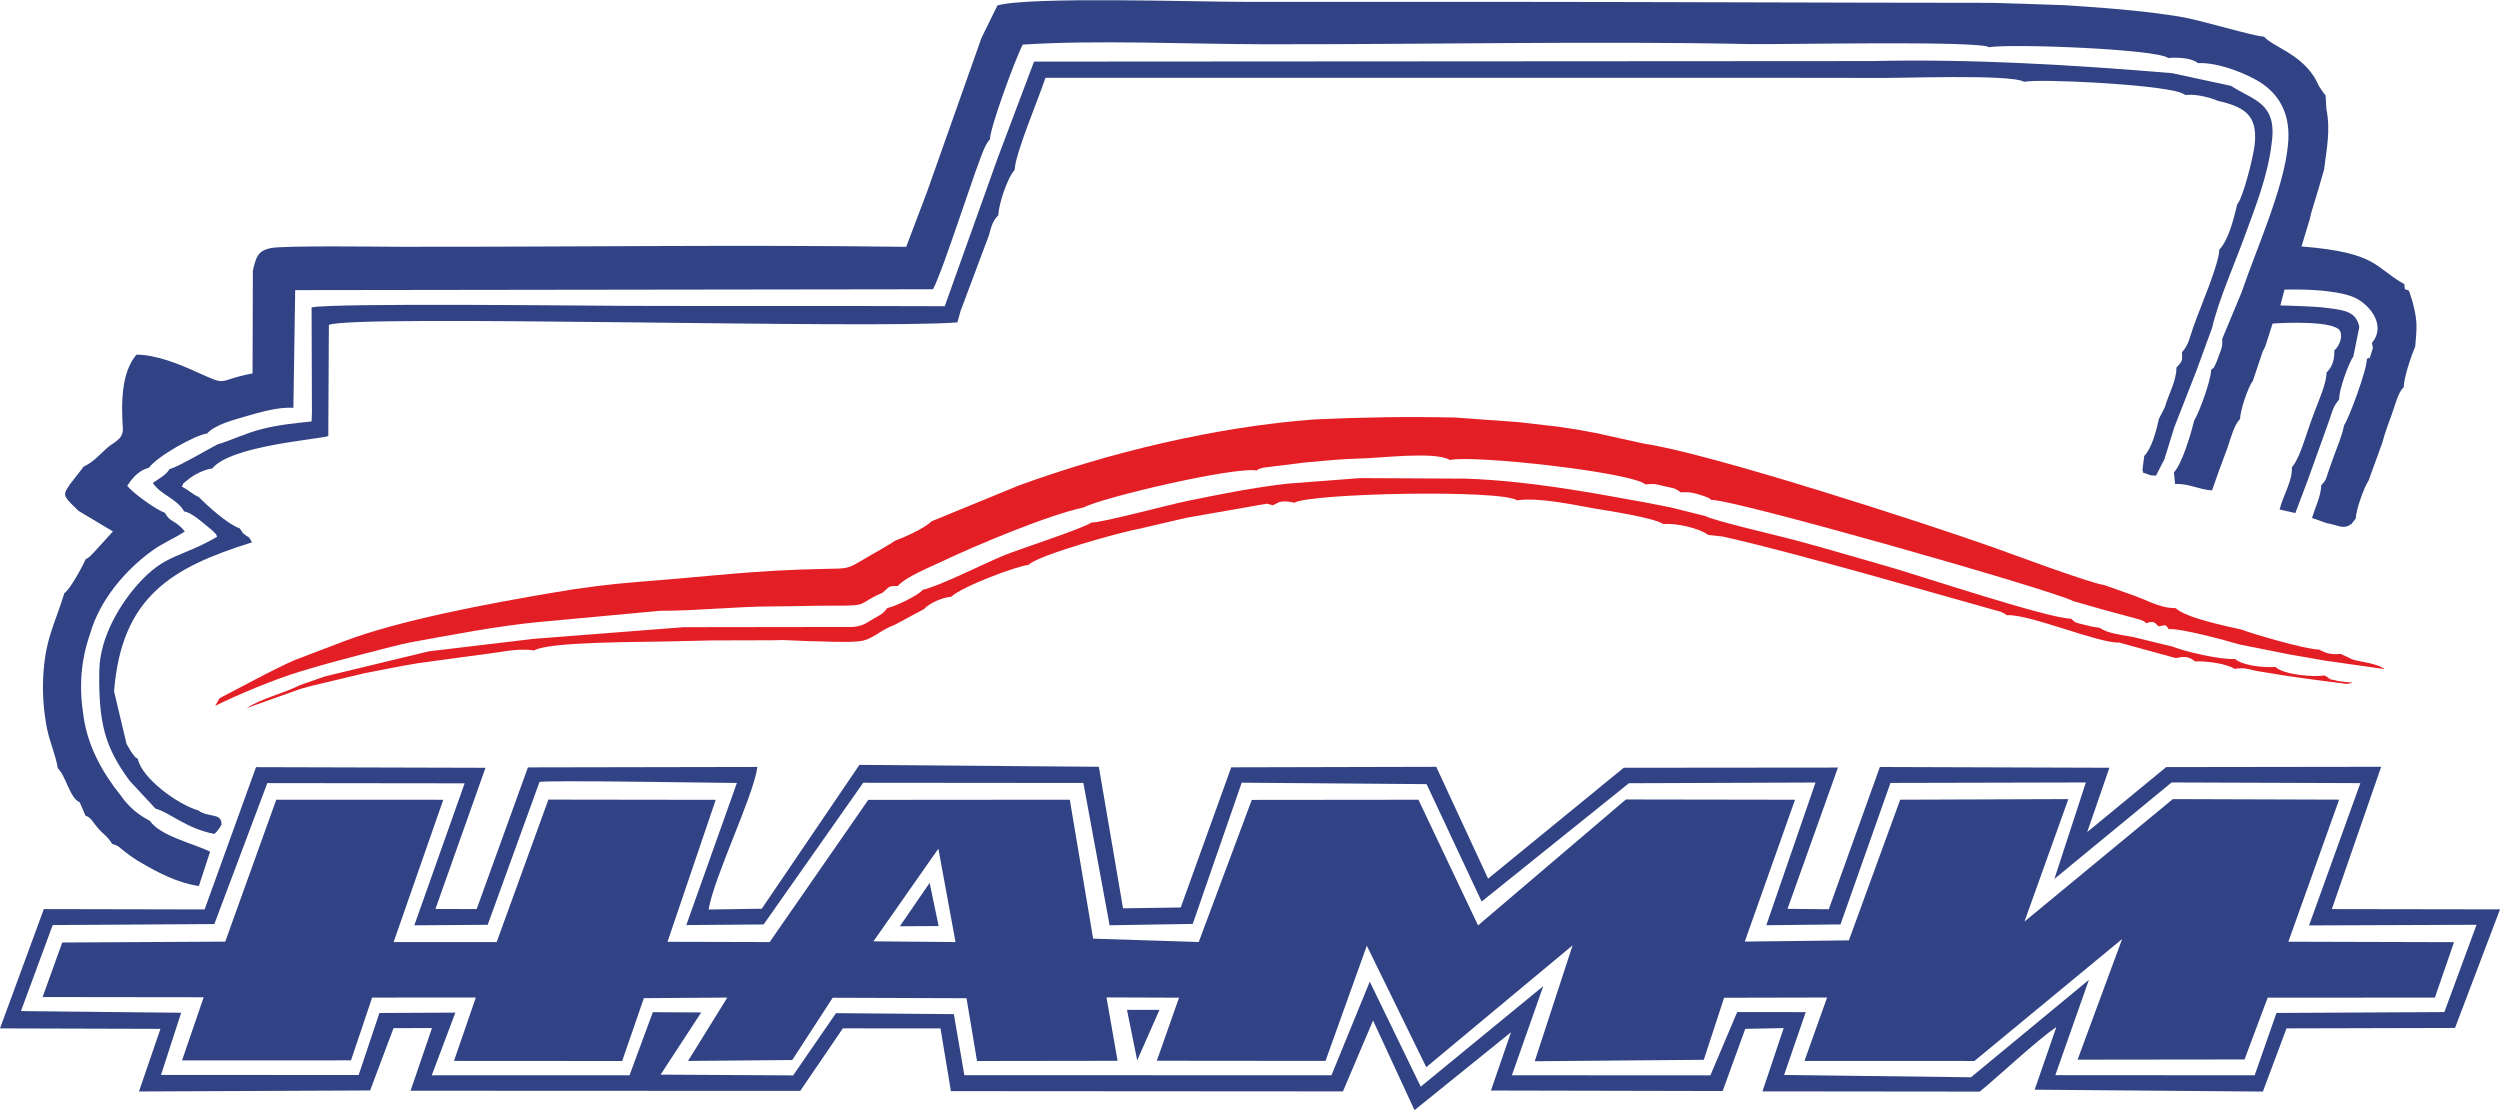
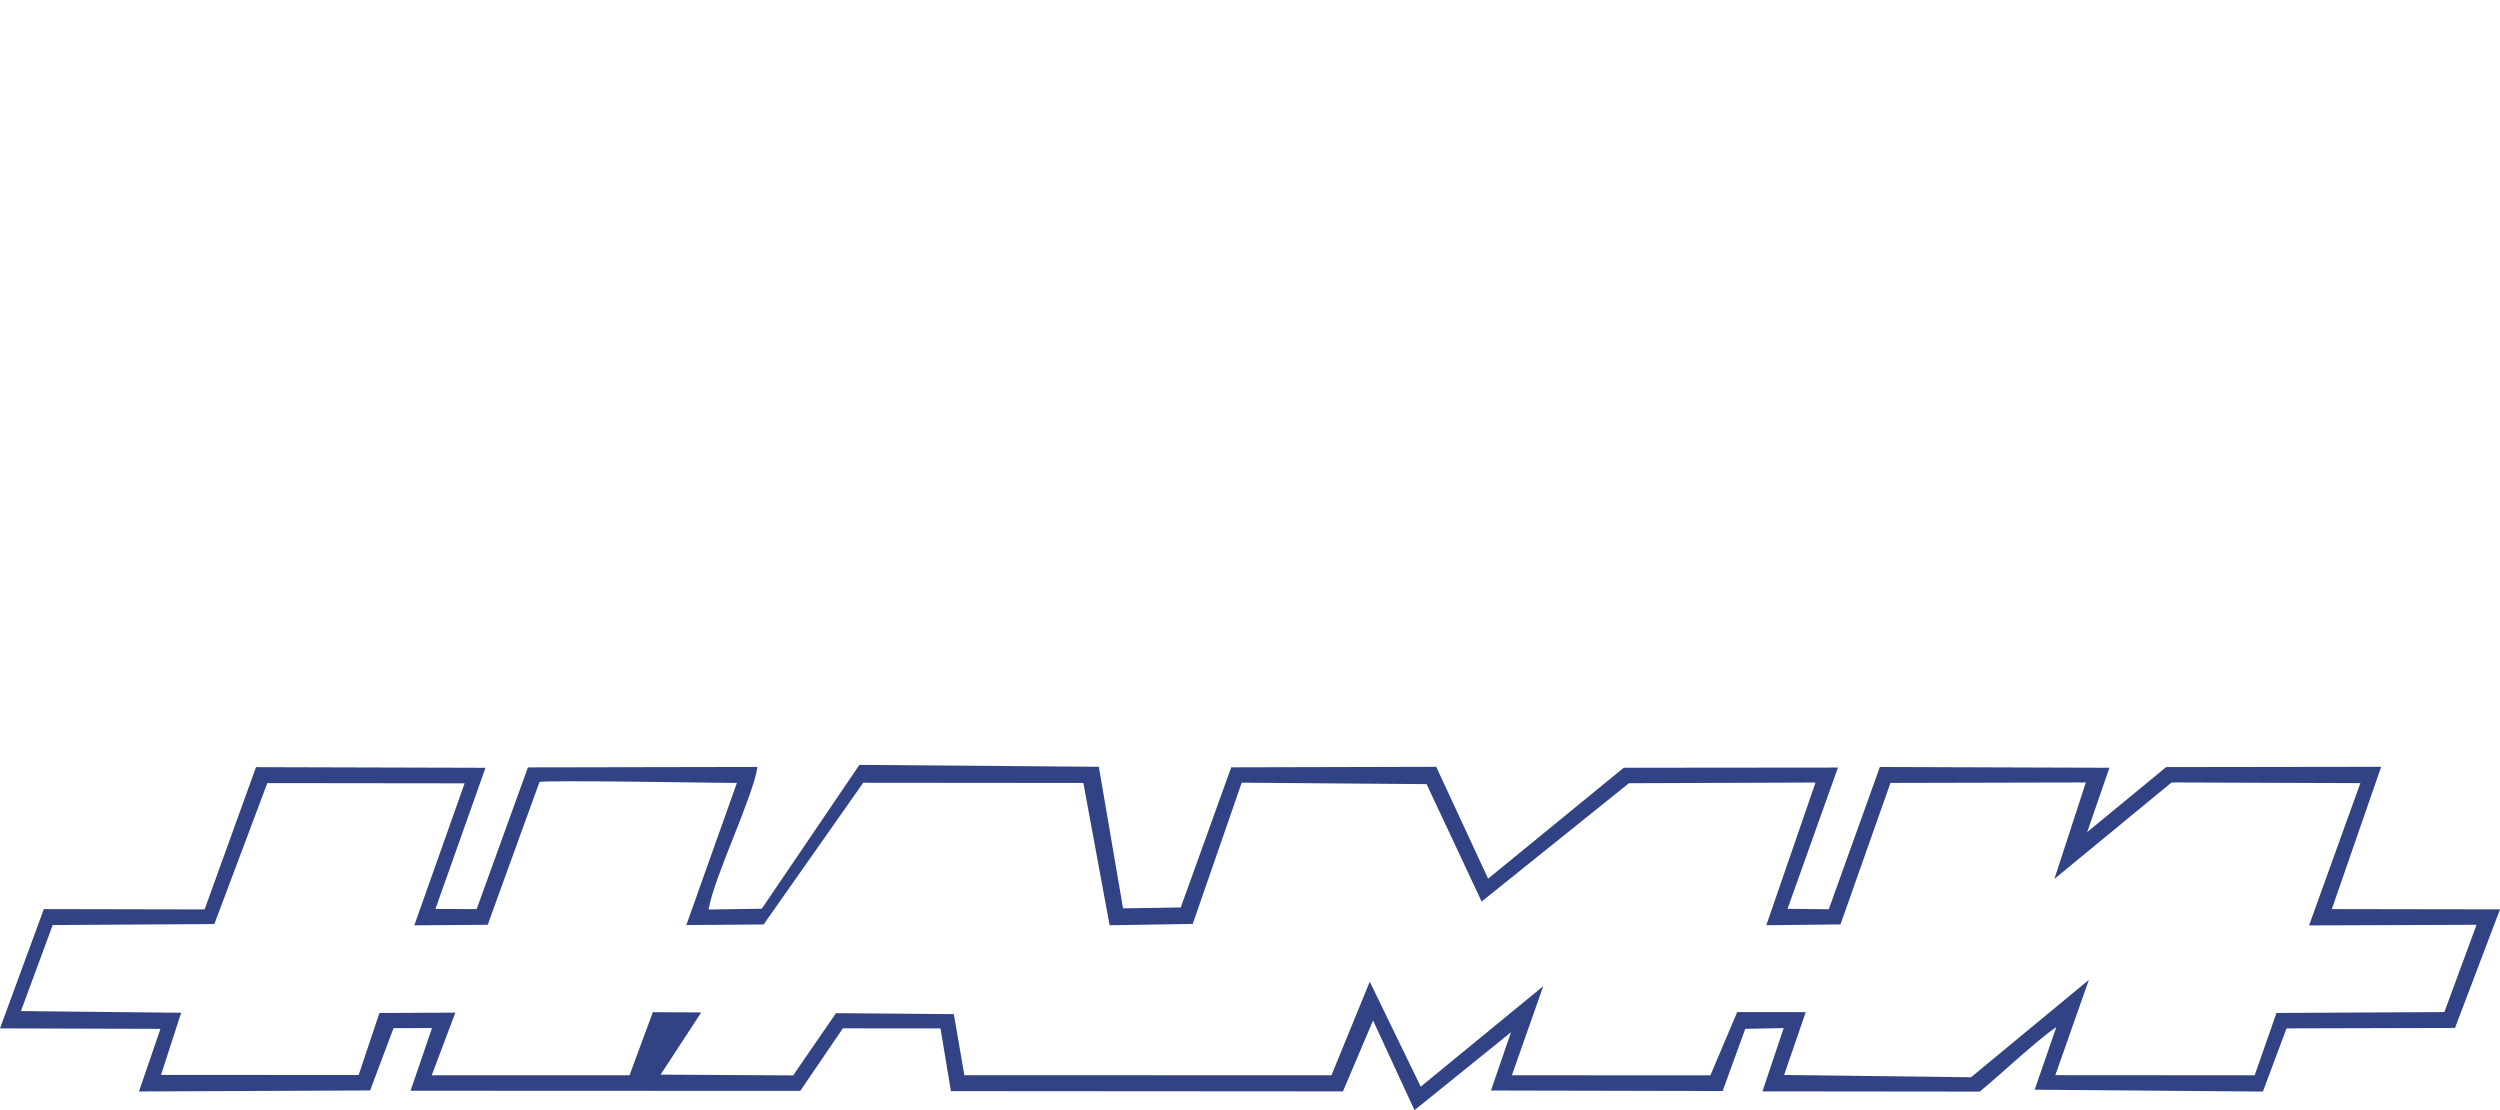
<svg xmlns="http://www.w3.org/2000/svg" xml:space="preserve" width="1862px" height="827px" version="1.1" style="shape-rendering:geometricPrecision; text-rendering:geometricPrecision; image-rendering:optimizeQuality; fill-rule:evenodd; clip-rule:evenodd" viewBox="0 0 74666 33150">
  <defs>
    <style type="text/css">
   
    .fil2 {fill:#E31E24}
    .fil0 {fill:#314384}
    .fil1 {fill:#314384}
   
  </style>
  </defs>
  <g id="__x0023_Layer_x0020_1">
    <g id="_2135319037792">
-       <path class="fil0" d="M22987 28130l-3051 -8 1440 -4240 -4997 -7 -1545 4254 -3078 1 1483 -4250 -4988 -2 -1524 4239 -4868 26 -587 1629 4811 6 -646 1886 5046 -1 631 -1875 3097 -2 -652 1893 5023 3 648 -1877 2492 -17 -1173 1892 3112 -27 1209 -1860 3996 14 314 1875 4198 -6 -331 -1893 2166 8 -663 1883 5038 5 1234 -3440 1775 3627 4371 -3639 -1131 3462 5049 -43 607 -1853 3075 -7 -675 1894 5076 1 4412 -3643 -1331 3604 4986 -6 691 -1845 4994 -3 572 -1655 -4948 -14 1516 -4243 -4967 -16 -4431 3658 1311 -3658 -5022 18 -1533 4201 -3109 36 1501 -4236 -5052 -8 -4415 3761 -1780 -3753 -4978 5 -1584 4244 -3154 -100 -697 -4150 -6019 5 -2945 4247zm3888 -472l1159 -7 -269 -1289 -890 1296zm7754 2497l-970 0 305 1507 665 -1507zm-6603 -4814l512 2789 -2451 -22 1939 -2767z" />
-       <path class="fil1" d="M29791 4732l-1575 4407c-3171,-13 -6327,1 -9482,-10 -1322,-5 -8760,-91 -9428,45l10 3136 -10 271c-516,53 -996,103 -1472,223 -503,127 -896,331 -1341,464 -347,178 -1115,641 -1434,740 -93,173 -348,302 -496,409 237,359 732,474 935,851 226,34 519,304 760,500 60,49 74,54 128,114 124,138 13,-48 98,144 -1091,634 -1543,499 -2360,1410 -484,540 -1135,1528 -1159,2582 -24,1550 159,2290 913,3302l765 824c458,128 894,585 1756,756 124,-97 215,-275 215,-275 23,-369 -405,-203 -696,-430 -600,-167 -1686,-957 -1800,-1534 -129,-102 -8,41 -169,-170 -43,-56 -118,-193 -169,-279l-373 -1569c223,-2830 1722,-3703 4121,-4452 -146,-242 -47,-90 -271,-271l-91 -142c-363,-125 -975,-680 -1227,-938 -237,-113 -279,-195 -510,-313 112,-180 -42,-17 162,-190 196,-166 511,-325 749,-351 543,-683 3167,-867 3465,-968l14 -2782 4 -538c726,-320 16253,132 18771,-76l94 -338 847 -2262c78,-274 106,-422 283,-604 5,-326 278,-1134 486,-1348 16,-495 725,-2151 920,-2752l19910 -1 1083 0 526 0 3132 4c791,20 4155,-125 4579,116 452,-96 3888,70 4648,315 18,5 47,19 62,24l119 57c334,-48 831,112 932,164 789,187 1227,402 1123,1326 -43,376 -353,1598 -520,1771 -108,447 -258,1061 -534,1353 -17,457 -565,1710 -780,2321 -104,297 -141,538 -336,744 15,264 9,272 -166,461 2,399 -241,803 -346,1183l-177 346c-73,344 -213,877 -439,1111l-52 410c52,140 -65,45 130,124 165,67 115,37 275,51l252 -495 294 -950 663 -1694 468 -1281c188,-820 677,-1918 968,-2721 310,-854 697,-1802 811,-2806 166,-1199 -567,-1264 -1214,-1692l-1762 -380c-2962,-246 -5957,-430 -8972,-361l-25018 16 -1092 2898z" />
-       <path class="fil0" d="M29789 156c-1,2 -473,968 -476,971l-1624 4592 -624 1647c-4980,-68 -10126,6 -15139,-2 -520,-1 -3447,-41 -3835,38 -382,78 -445,257 -539,679l-9 3065c-1149,215 -651,416 -1725,-66 -478,-215 -1144,-489 -1742,-495 -455,537 -459,1442 -405,2237 -12,310 -283,379 -480,557 -237,214 -404,415 -691,551l-419 538c-140,233 -235,280 29,553l229 227 1034 618 -584 641c-136,141 -143,140 -235,194 -84,205 -468,905 -632,1008 -287,940 -587,1391 -634,2560 -21,502 23,1006 113,1470 82,419 271,830 324,1197 249,241 358,896 657,1021l171 399c171,52 216,192 362,359 188,216 299,255 435,485 214,57 204,102 420,263 151,114 273,201 442,296 539,315 1094,603 1727,698l336 -1027c-481,-239 -1495,-468 -1799,-921 -378,-194 -654,-443 -871,-759 -506,-627 -980,-1429 -1110,-2357 -141,-891 -83,-1663 196,-2473 296,-1027 1069,-1915 1868,-2490 305,-220 656,-359 961,-564 -288,-357 -440,-256 -594,-556 -241,-79 -928,-562 -1126,-806 182,-283 377,-470 648,-540 243,-343 1401,-986 1735,-1021 246,-270 779,-402 1178,-520 395,-116 976,-283 1401,-248l54 -3516 19050 -26c335,-640 1308,-3768 1558,-4263 9,-19 20,-40 30,-57 60,-106 59,-99 114,-162 -8,-326 772,-2446 978,-2825 2200,-143 4918,-15 7173,-10 4606,10 10032,-102 14498,-6 903,20 6871,-110 7190,94 649,-111 5003,54 5349,322 291,-22 698,-7 889,154 605,-34 1524,335 1935,623 523,369 846,940 752,1829 -120,1282 -945,3103 -1385,4395l-577 1387c13,235 -20,284 -97,494 -24,66 -63,183 -91,238 -113,219 -22,78 -144,195 -5,317 -353,1265 -504,1509 -96,388 -353,1278 -608,1553l36 348c381,-27 695,160 1102,191l145 -411c106,-310 213,-565 321,-874 105,-298 187,-663 374,-853 -5,-227 238,-961 376,-1124l299 -889 77 -153 217 -681c333,-24 1881,-95 2021,232 83,195 -44,454 -175,569 -1,281 -46,472 -234,663 -3,332 -236,839 -348,1142 -293,764 -407,1300 -647,1636 -8,13 -26,35 -41,51 25,398 -265,848 -366,1260l470 107 367 -973 646 -1797c94,-272 115,-415 297,-624 -18,-272 291,-1102 423,-1284l178 -885c-99,-453 -435,-494 -924,-558 -455,-60 -959,-61 -1435,-81l124 -471c605,-16 1458,12 1988,195 519,179 1078,848 626,1392 11,174 58,73 -18,298 -127,374 3,49 -138,194 8,305 -534,1771 -677,1968 -71,348 -195,614 -316,951 -58,162 -89,250 -146,413 -83,238 -64,270 -223,432 -2,308 -178,659 -275,976l425 151c346,61 493,191 708,57 102,-64 27,-21 94,-88l81 -108c7,-262 249,-933 383,-1131l407 -1122c83,-314 185,-576 295,-882 101,-282 174,-611 350,-792 -5,-271 229,-944 341,-1210 56,-624 64,-774 -84,-1344l-102 -314c-146,-94 -115,49 -139,-199 -903,-501 -778,-940 -3072,-1127l243 -803 52 -217 218 -721 160 -551c75,-613 199,-1172 70,-1812l-24 -402c-16,-17 -38,-67 -44,-53l-145 -215c-73,-128 -67,-158 -168,-313 -451,-689 -1238,-890 -1479,-1178 -314,-8 -1875,-494 -2517,-598 -921,-148 -1859,-234 -2793,-298l-641 -44 -1234 -42 -929 -28c-4965,-3 -9932,-28 -14899,-30 -2483,-2 -4966,-1 -7449,0 -1413,1 -6415,-165 -7369,107z" />
-       <path class="fil2" d="M39257 12520c-2943,220 -6122,986 -8832,1975l-2601 1067c-183,189 -760,461 -1077,573 -281,189 -638,375 -938,555 -491,295 -472,283 -1146,294 -2138,37 -3525,230 -5542,384 -919,70 -1742,178 -2629,330 -1819,310 -4526,804 -6241,1457l-1432 546c-194,74 -913,436 -1202,590 -358,191 -1058,556 -1058,556l-133 228c654,-327 1805,-807 2535,-1024l558 -166c348,-103 2364,-638 2705,-700 1177,-215 2693,-505 3862,-613l3628 -336c1152,1 2247,-131 3426,-132 588,0 1175,-25 1763,-21 1101,8 676,-55 1454,-386 235,-203 175,-201 458,-203 221,-263 961,-562 1307,-727 1027,-490 3213,-1403 4229,-1614 577,-304 4491,-1223 5185,-1108 111,-72 -87,5 194,-84l1278 -158c528,-49 1059,-101 1596,-115 617,-10 2259,-223 2700,43 740,-154 5420,367 5837,728 300,-22 282,-12 580,59 243,57 306,42 471,180 225,-11 260,-10 489,46 37,8 224,69 252,80 187,79 99,44 178,102 560,-53 10170,2683 10799,3017l833 239 1181 320c266,117 48,13 173,104 236,-78 248,-23 371,95 203,-32 207,-78 301,82 373,-27 1696,334 2107,456l1522 304 1041 181 1781 253c-247,-177 -660,-202 -953,-285l-358 -169c-279,25 -427,-11 -647,-129 -420,-6 -2040,-486 -2313,-596 -487,-112 -1669,-350 -1972,-643 -327,11 -662,-135 -969,-266l-257 -102 -902 -319c-479,-74 -2715,-913 -3327,-1130 -2118,-749 -8475,-2811 -10429,-3096l-1440 -318 -563 -103 -561 -84 -1158 -134 -1899 -139c-1480,-32 -2755,-10 -4215,56z" />
-       <path class="fil2" d="M38451 14439c-985,110 -2011,315 -3008,520 -544,112 -2568,657 -2846,640 -208,164 -2121,784 -2585,971 -588,237 -1972,940 -2452,1038 -121,165 -852,512 -1058,545 -157,206 -206,194 -479,361 -181,110 -297,186 -561,205l-5050 7 -4476 348 -3129 373 -3099 748 -748 261c-489,248 -1155,396 -1589,685l1593 -569 68 -20 266 -72 1586 -379 1121 -217 480 -83 2404 -327c350,-59 713,-107 1067,-53 406,-263 3155,-249 3850,-267l1454 -33 1800 -5 321 -7 714 31c466,5 1080,48 1531,10 443,-37 622,-324 1086,-490l886 -476c159,-177 555,-351 815,-368 303,-302 1988,-930 2302,-949 249,-282 2811,-1005 3399,-1098l28 -10 1253 -291 131 -26 2309 -405 181 48 127 -63c2,0 116,-110 516,-14 480,-284 6166,-401 6652,-71 648,-94 1649,128 2317,245 355,62 1756,265 2049,465 365,-40 1076,120 1339,323l428 47c1408,317 2851,722 4246,1103l4070 1147c180,85 87,37 173,102 640,-54 2734,841 3360,816l1692 464c227,-54 393,-58 566,98 319,-14 941,60 1188,224 282,-44 364,-3 649,60l850 140 801 113 1051 136c428,-71 -95,-17 -412,-126 -490,-168 294,141 -131,-56l-123 -72c-345,59 -1233,-25 -1464,-252 -347,23 -976,-37 -1205,-238 -456,24 -1477,-216 -1882,-375l-401 -96 -769 -188c-326,-61 -759,-102 -987,-270 -173,-23 -308,-52 -466,-94 -261,-69 -245,-39 -395,-182 -641,7 -4551,-1295 -5478,-1560 -896,-255 -1848,-538 -2743,-779 -498,-135 -2416,-574 -2699,-725l-1041 -259 -717 -141c-1785,-324 -3504,-649 -5402,-718l-3159 -16 -2165 166z" />
      <path class="fil0" d="M20498 27622l2309 -18 2974 -4232 6575 6 784 4250 2483 -40 1462 -4218 5522 43 1644 3507 4399 -3534 5573 -21 -1470 4262 2215 -24 1493 -4226 5836 -14 -940 2881 3500 -2881 5638 20 -1532 4250 5002 -19 -961 2607 -5014 26 -651 1862c-1985,-3 -3969,-4 -5954,-4l1003 -2847 -3522 2910 -5581 -69 646 -1877 -2047 -2 -801 1891 -5928 -3 937 -2662 -3660 3002 -1522 -3136 -1144 2796 -10964 -2 -314 -1824 -3520 -29 -1280 1859 -3958 -23 1213 -1857 -1445 -8 -696 1884 -5907 1 705 -1872 -2268 11 -620 1852 -5903 -2 602 -1857 -4785 -50 948 -2569 4828 -30 1582 -4210 5893 7 -1503 4241 2192 -16 1546 -4263c52,-65 5298,25 5896,27l-1510 4244zm-14387 -467l-4802 -10 -1309 3563 4792 14 -642 1870 6904 -30 699 -1861 1149 -3 -640 1872 11638 5 1273 -1868 2916 2 311 1873 11709 8 899 -2118 1238 2678 2882 -2327 -599 1741 6920 15 675 -1857 1148 -23 -634 1890 6488 7c505,-401 1689,-1523 2289,-1928l-647 1871 6816 56 706 -1887 5032 -13 1344 -3542 -5023 -8 1474 -4250 -6422 9 -2358 1941 663 -1921 -6855 -23 -1526 4249 -1232 -13 1506 -4219 -6399 6 -4050 3312 -1549 -3340 -6123 15 -1508 4186 -1723 25 -723 -4227 -7151 -57 -2916 4296 -1588 24c168,-994 1335,-3369 1458,-4258l-6854 13 -1531 4232 -1231 -4 1495 -4216 -6854 -19 -1535 4249z" />
    </g>
  </g>
</svg>